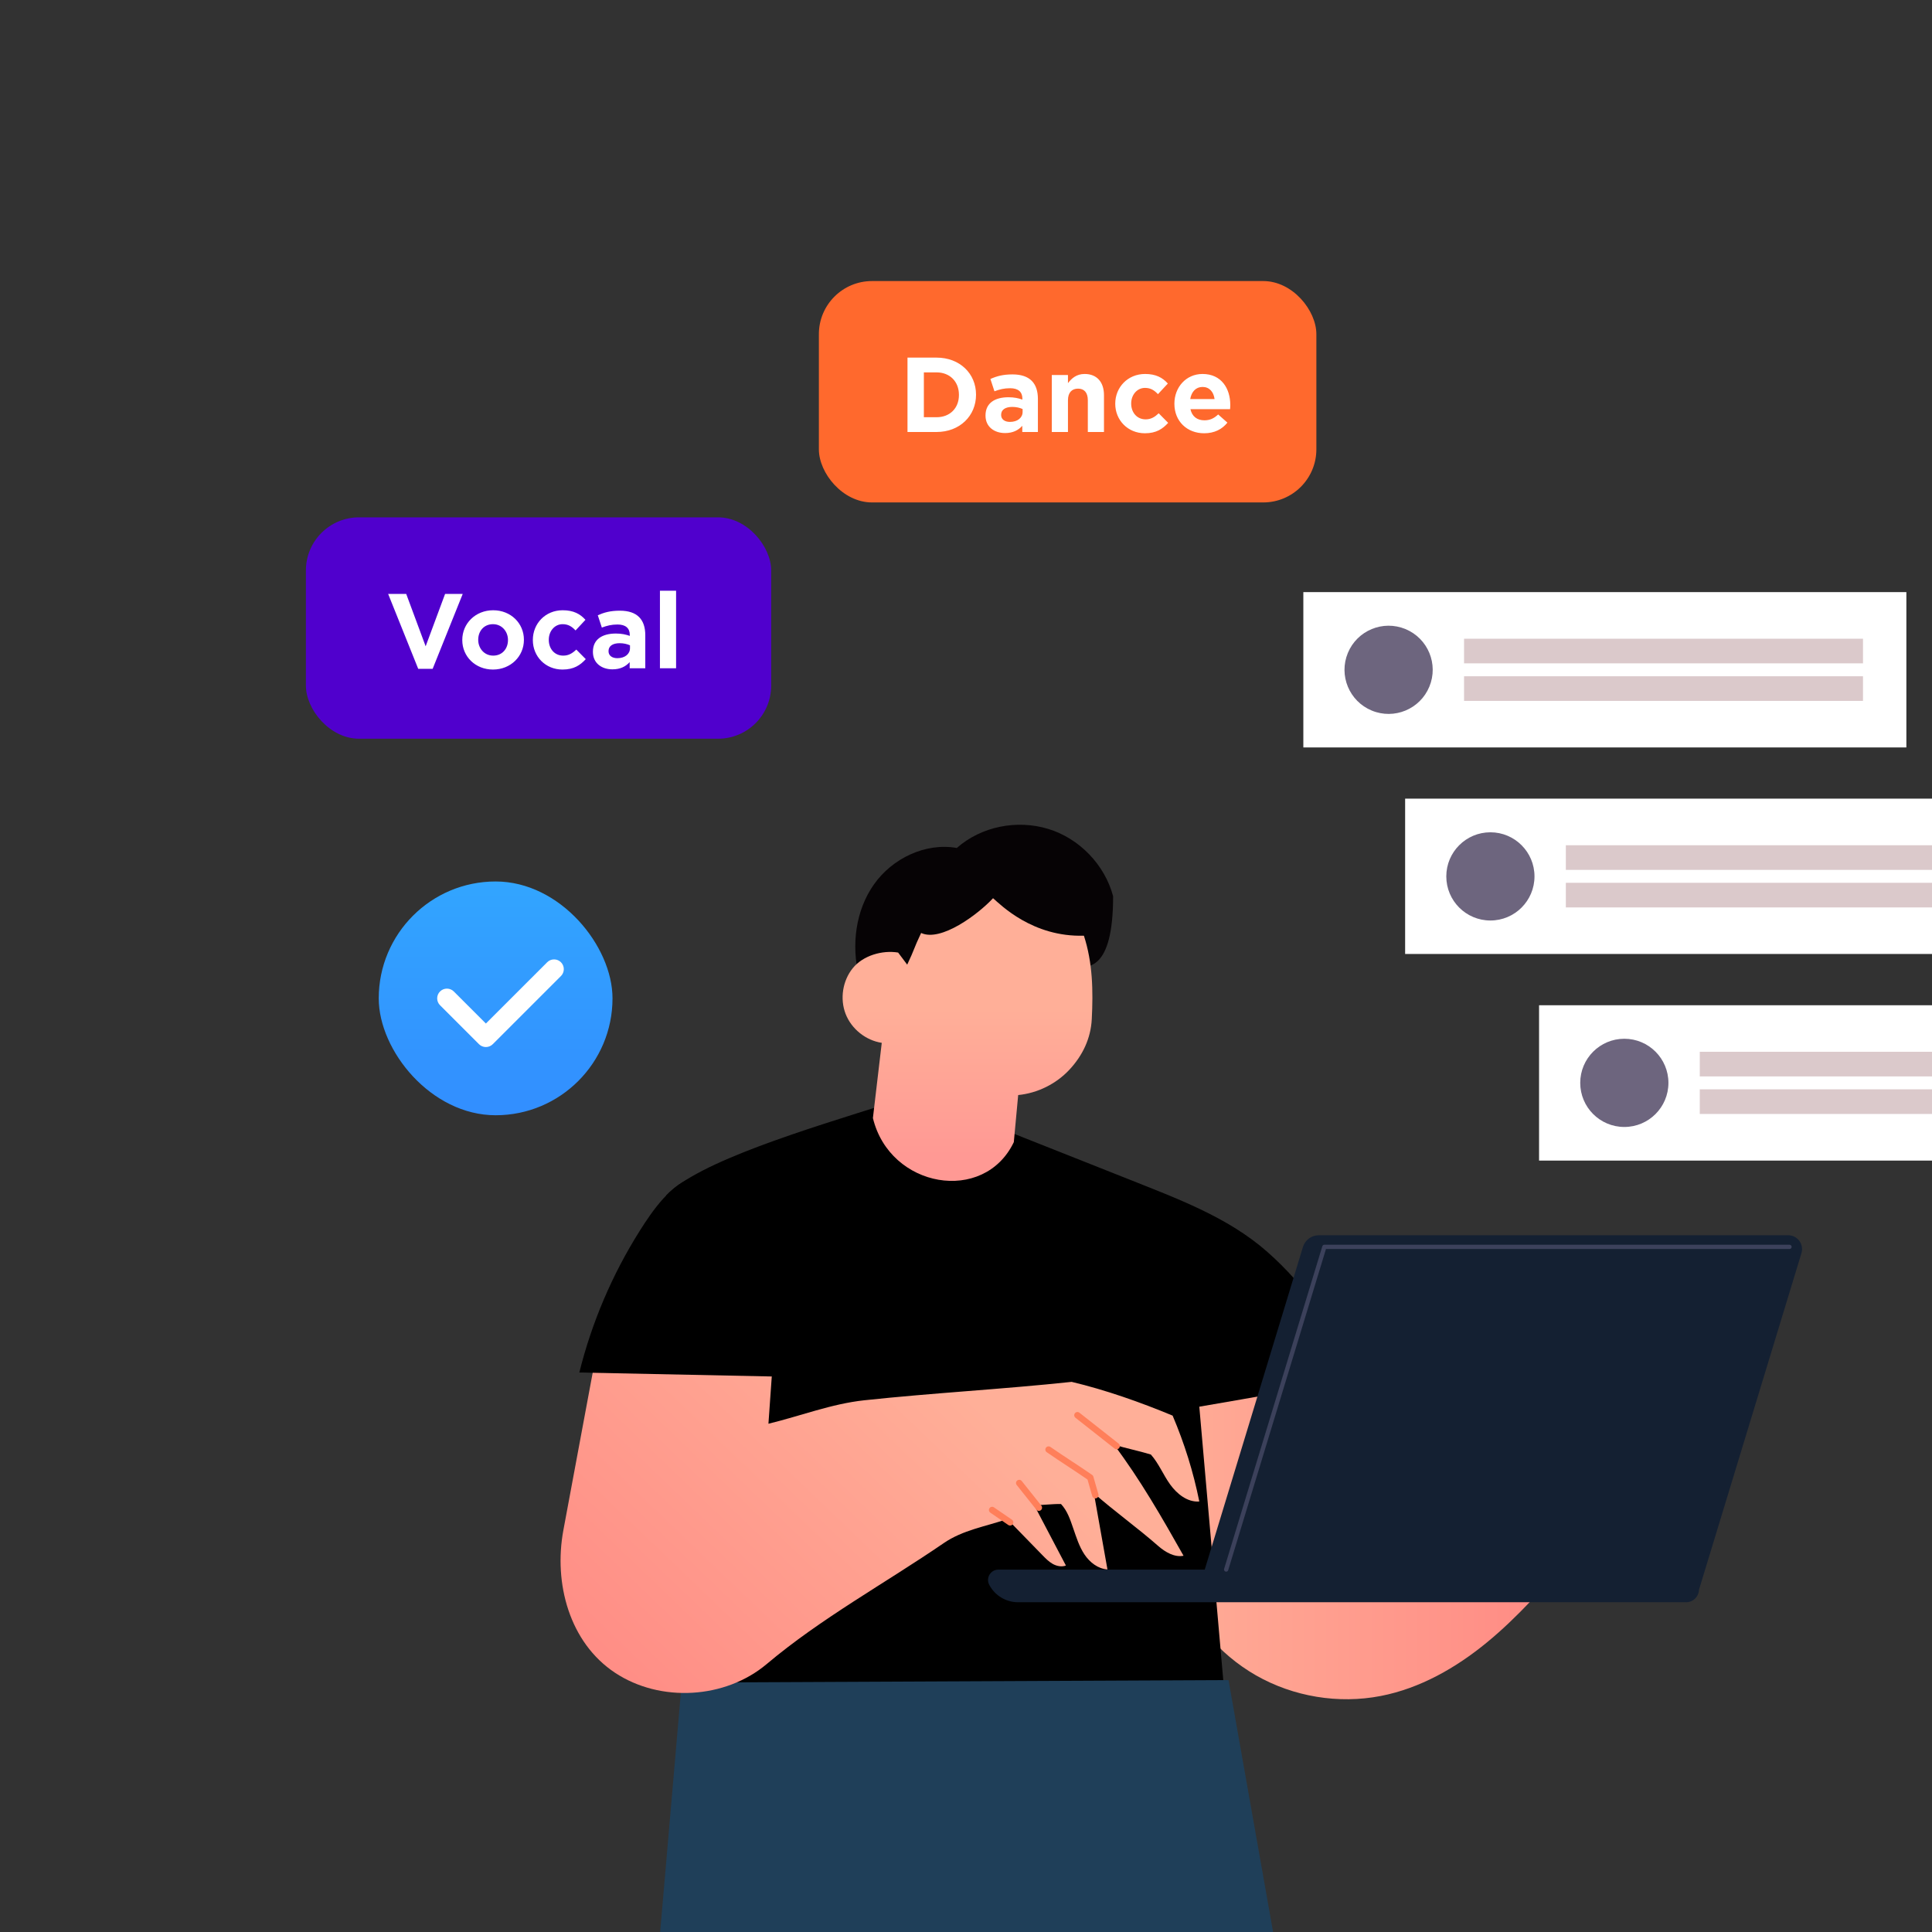
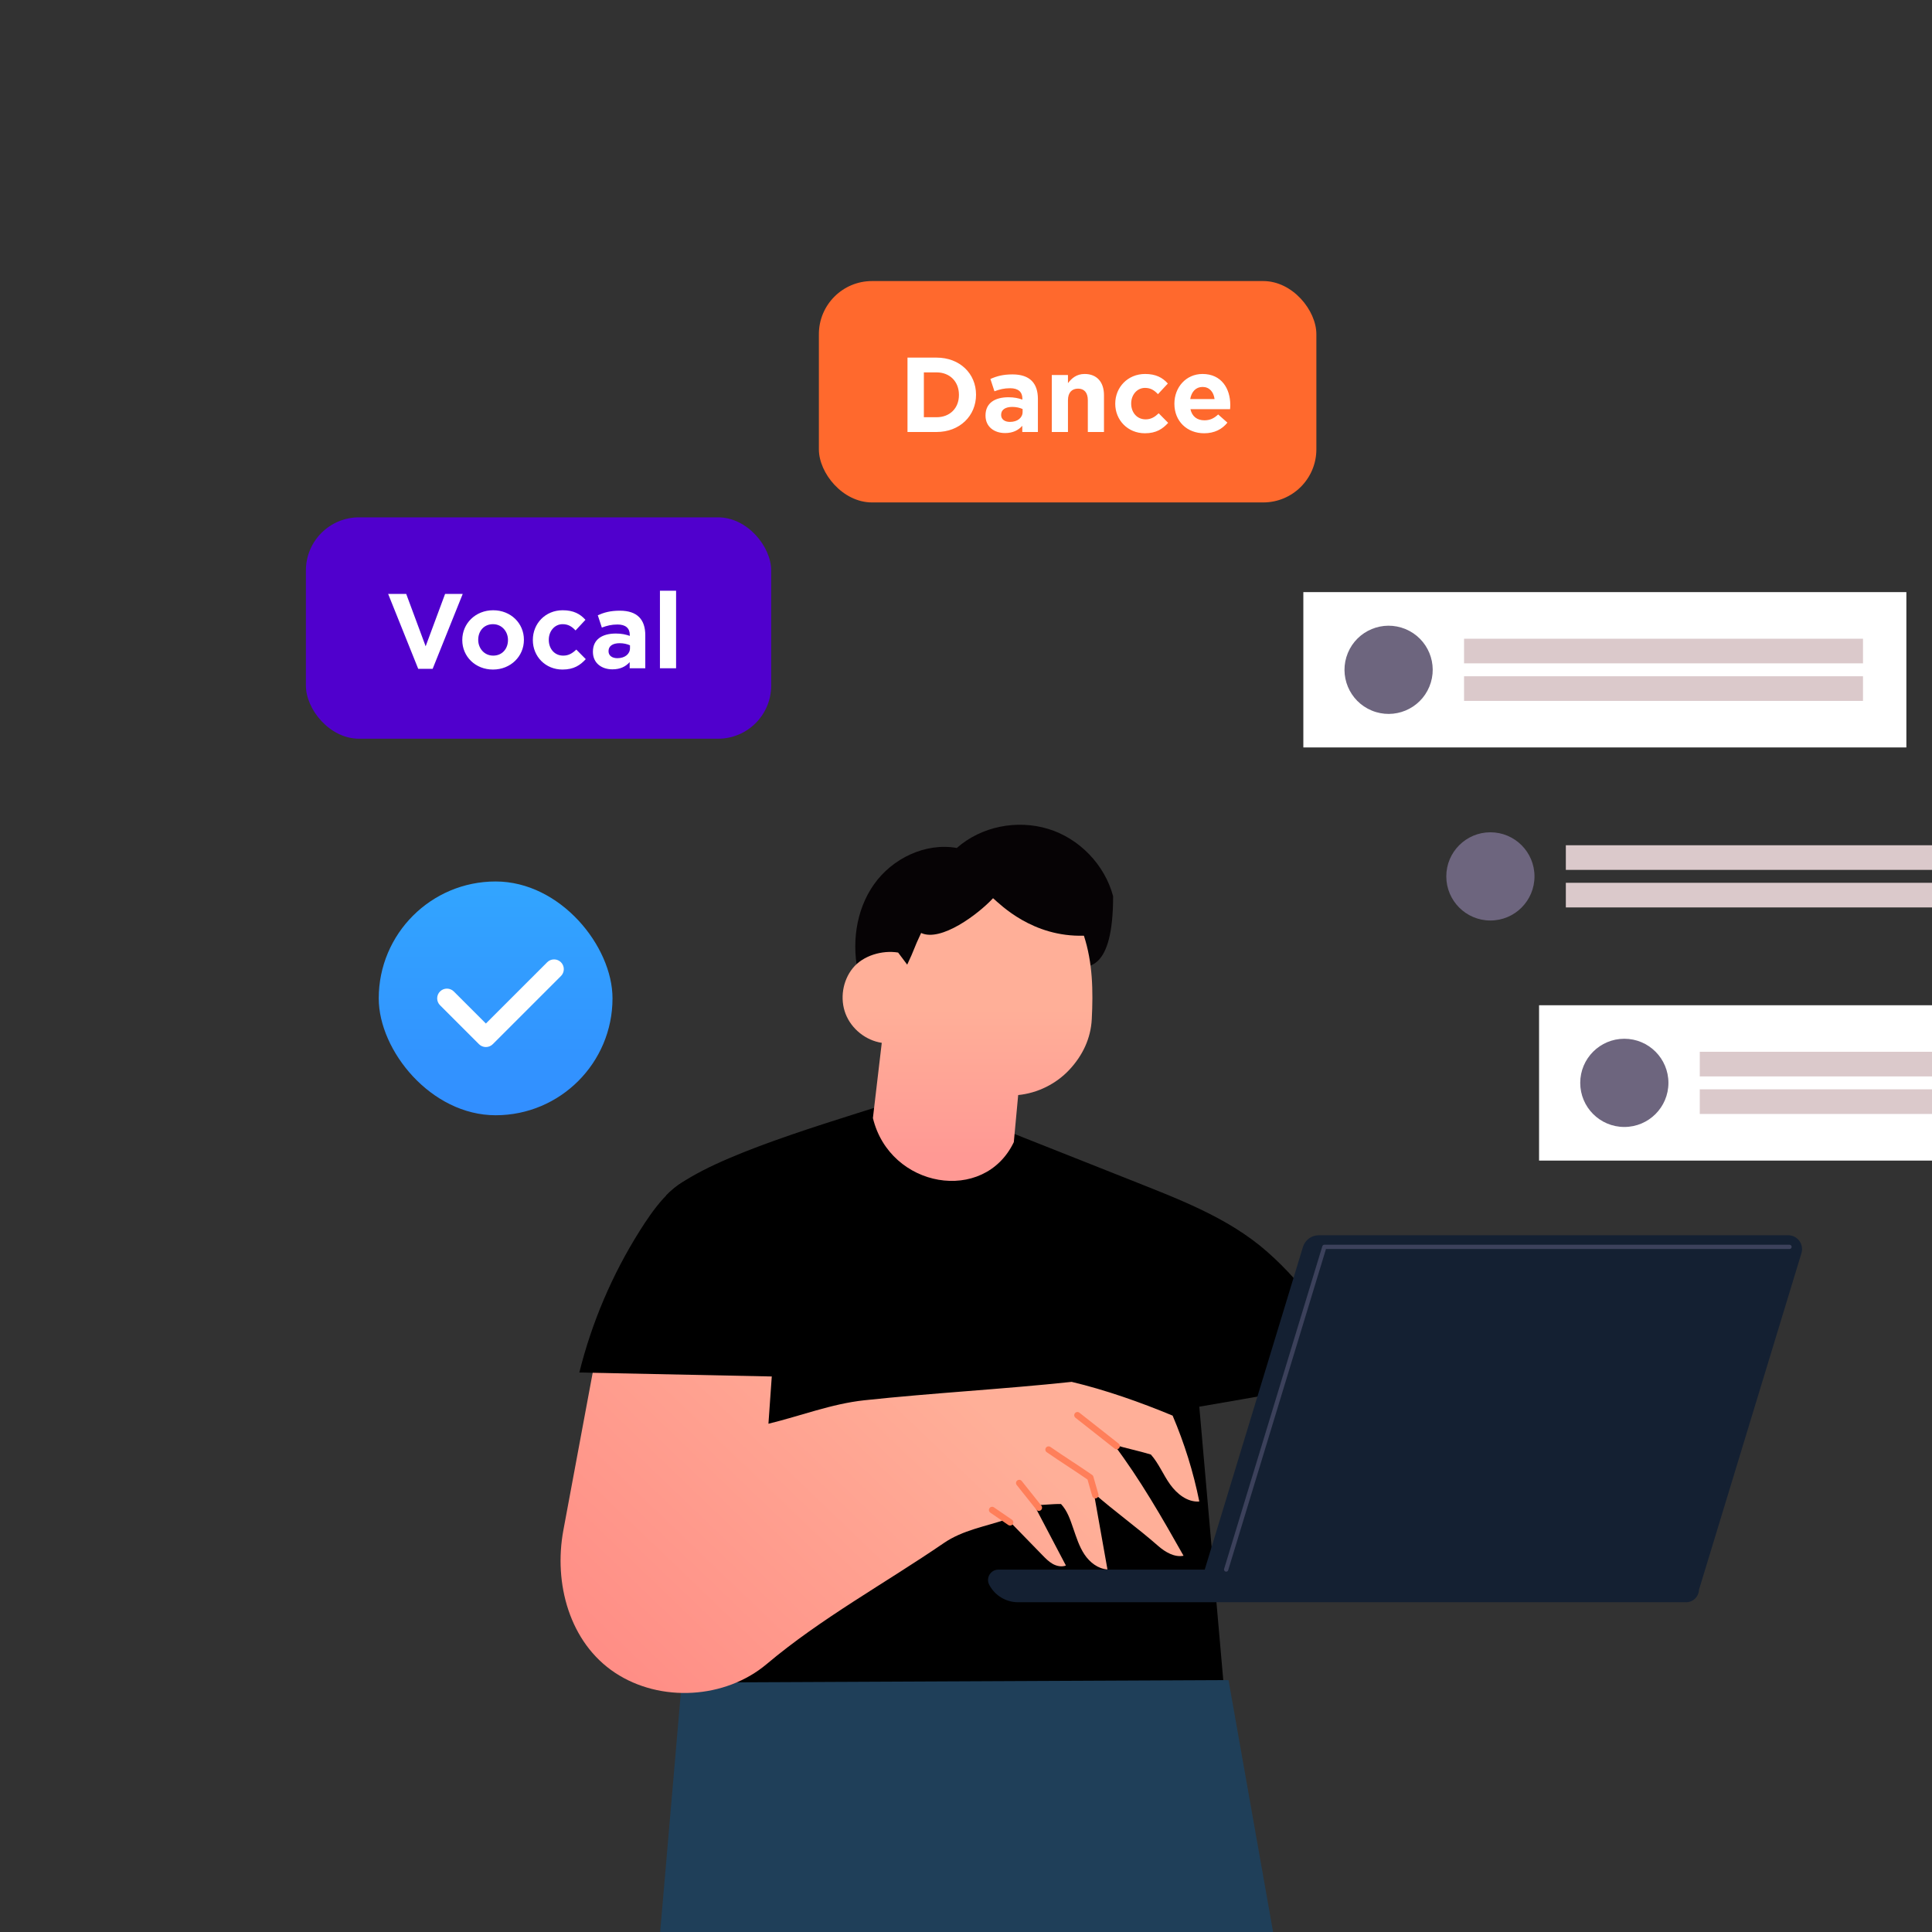
<svg xmlns="http://www.w3.org/2000/svg" width="120" height="120" viewBox="0 0 120 120" fill="none">
  <rect x="0" y="0" width="120" height="120" fill="#808080" stroke="none" />
  <g clip-path="url(#clip0_7842_19309)">
    <rect width="120" height="120" fill="#323232" />
    <path d="M118.408 36.777H80.953V46.425H118.408V36.777Z" fill="white" />
    <path d="M88.779 42.652C89.359 41.254 88.695 39.652 87.297 39.073C85.899 38.494 84.297 39.158 83.718 40.555C83.139 41.953 83.803 43.555 85.201 44.134C86.598 44.713 88.201 44.049 88.779 42.652Z" fill="#6D657E" />
    <path d="M115.714 39.672H90.935V41.202H115.714V39.672Z" fill="#DBC9CB" />
    <path d="M115.714 42.004H90.935V43.534H115.714V42.004Z" fill="#DBC9CB" />
-     <path d="M124.73 49.605H87.275V59.253H124.73V49.605Z" fill="white" />
    <path d="M92.571 57.174C94.084 57.174 95.31 55.947 95.31 54.434C95.31 52.922 94.084 51.695 92.571 51.695C91.058 51.695 89.832 52.922 89.832 54.434C89.832 55.947 91.058 57.174 92.571 57.174Z" fill="#6D657E" />
    <path d="M122.036 52.5H97.257V54.03H122.036V52.5Z" fill="#DBC9CB" />
    <path d="M122.036 54.832H97.257V56.362H122.036V54.832Z" fill="#DBC9CB" />
    <path d="M133.049 62.438H95.594V72.086H133.049V62.438Z" fill="white" />
    <path d="M100.89 69.998C102.403 69.998 103.629 68.772 103.629 67.259C103.629 65.746 102.403 64.519 100.89 64.519C99.377 64.519 98.151 65.746 98.151 67.259C98.151 68.772 99.377 69.998 100.89 69.998Z" fill="#6D657E" />
    <path d="M130.356 65.328H105.576V66.858H130.356V65.328Z" fill="#DBC9CB" />
    <path d="M130.356 67.66H105.576V69.19H130.356V67.66Z" fill="#DBC9CB" />
-     <path d="M87.783 83.914C82.024 84.487 76.471 85.199 70.712 85.771C70.908 89.891 71.594 94.147 72.974 98.034C73.868 100.554 75.69 102.733 78.012 104.06C80.334 105.387 83.137 105.85 85.762 105.34C88.204 104.866 90.434 103.592 92.356 102.013C94.279 100.435 95.925 98.552 97.562 96.678L87.783 83.914Z" fill="url(#paint0_linear_7842_19309)" />
    <path d="M84.177 85.68C83.036 82.636 81.135 79.881 78.692 77.736C76.25 75.591 73.099 74.439 70.08 73.236C67.554 72.229 64.992 71.224 62.466 70.217C61.208 71.504 59.183 71.974 57.487 71.376C56.87 71.158 56.292 70.805 55.875 70.301C55.459 69.797 55.121 69.181 55.193 68.531C50.122 70.129 43.334 72.165 41.377 74.255C42.216 75.218 42.942 76.253 43.781 77.215C43.333 86.269 42.726 95.426 42.278 104.48L76.018 104.798C75.524 99.148 74.985 93.022 74.491 87.372C78.324 86.721 80.344 86.331 84.177 85.68V85.68Z" fill="black" />
    <path d="M76.305 104.352L79.085 120.064H40.998L42.343 104.508L76.305 104.352Z" fill="#1F3F59" />
    <path d="M62.014 97.49H74.828L80.929 77.45C81.06 77.018 81.459 76.723 81.91 76.723H111.067C111.646 76.723 112.06 77.282 111.891 77.836L105.532 98.726H105.528C105.521 99.164 105.165 99.518 104.725 99.518H63.233C62.481 99.518 61.792 99.1 61.443 98.435C61.218 98.005 61.53 97.491 62.014 97.491L62.014 97.49Z" fill="#142032" />
    <path d="M76.159 97.486L82.26 77.445H111.149" stroke="#3C415B" stroke-width="0.266" stroke-linecap="round" stroke-linejoin="round" />
    <path d="M71.482 90.343C71.97 90.891 72.247 91.6 72.675 92.196C73.103 92.792 73.759 93.318 74.491 93.26C74.121 91.421 73.568 89.655 72.834 87.927C70.838 87.096 68.667 86.33 66.563 85.83C62.328 86.284 57.922 86.519 53.688 86.973C51.648 87.192 49.722 87.948 47.729 88.431C47.818 87.084 47.924 85.756 48.013 84.409L37.031 84.094C36.352 87.742 35.672 91.39 34.993 95.038C34.375 98.359 35.38 102.026 38.194 103.894C41.008 105.762 45.045 105.53 47.627 103.353C51.002 100.509 54.981 98.336 58.623 95.842C59.811 95.028 61.202 94.82 62.564 94.352C63.3 95.115 64.002 95.821 64.737 96.584C64.935 96.788 65.136 96.996 65.385 97.136C65.633 97.275 65.939 97.339 66.206 97.239C65.568 96.007 64.871 94.715 64.233 93.483C64.797 93.493 65.337 93.407 65.901 93.417C66.301 93.85 66.468 94.372 66.661 94.929C66.855 95.486 67.03 96.058 67.357 96.548C67.684 97.038 68.198 97.444 68.786 97.48C68.509 95.946 68.22 94.281 67.943 92.748C69.262 93.904 70.628 94.874 71.947 96.03C72.373 96.403 72.958 96.745 73.512 96.63C72.189 94.285 70.811 91.878 69.189 89.729C69.969 89.966 70.701 90.106 71.482 90.343V90.343Z" fill="url(#paint1_linear_7842_19309)" />
    <path d="M61.623 93.789C61.996 94.045 62.368 94.301 62.74 94.556" stroke="#FF7F5A" stroke-width="0.399" stroke-linecap="round" stroke-linejoin="round" />
    <path d="M63.306 92.113C63.712 92.623 64.119 93.133 64.525 93.644" stroke="#FF7F5A" stroke-width="0.399" stroke-linecap="round" stroke-linejoin="round" />
    <path d="M68.033 92.868L67.719 91.772C66.877 91.188 65.97 90.62 65.128 90.035" stroke="#FF7F5A" stroke-width="0.399" stroke-linecap="round" stroke-linejoin="round" />
    <path d="M66.921 87.902L69.354 89.818" stroke="#FF7F5A" stroke-width="0.399" stroke-linecap="round" stroke-linejoin="round" />
    <path d="M69.138 55.667C68.619 53.71 67.037 52.07 65.099 51.483C63.162 50.895 60.947 51.329 59.429 52.669C57.481 52.324 55.421 53.316 54.281 54.934C53.141 56.551 52.873 58.692 53.343 60.614L66.74 60.051C67.533 60.108 69.138 60.345 69.138 55.667L69.138 55.667Z" fill="#060305" />
    <path d="M62.97 70.94C63.066 69.939 63.145 69.017 63.241 68.016C64.442 67.897 65.593 67.328 66.417 66.447C67.241 65.565 67.751 64.504 67.812 63.299C67.902 61.534 67.87 59.797 67.323 58.117C64.135 58.215 62.143 56.19 61.68 55.789C60.759 56.784 58.442 58.521 57.213 57.949C56.728 58.97 56.833 58.896 56.348 59.916C56.16 59.666 55.972 59.415 55.784 59.165C54.793 59.002 53.602 59.352 52.969 60.132C52.336 60.912 52.159 62.037 52.522 62.974C52.885 63.91 53.774 64.622 54.768 64.772C54.589 66.297 54.397 67.92 54.218 69.445C55.269 73.799 61.119 74.811 62.97 70.94L62.97 70.94Z" fill="url(#paint2_linear_7842_19309)" />
    <path d="M48.452 78.132C48.23 76.841 47.983 75.49 47.168 74.465C46.24 73.299 44.609 72.742 43.162 73.099C41.715 73.457 40.509 75.218 39.716 76.48C38.018 79.181 36.753 82.153 35.983 85.249L49.723 85.532C49.299 83.066 48.875 80.599 48.452 78.132L48.452 78.132Z" fill="black" />
    <rect x="23.524" y="54.75" width="14.52" height="14.52" rx="7.26" fill="url(#paint3_linear_7842_19309)" />
    <path d="M30.606 64.857L34.841 60.623H34.842C34.952 60.513 35.019 60.362 35.019 60.195C35.019 59.861 34.748 59.59 34.414 59.59C34.247 59.59 34.096 59.658 33.987 59.767L30.179 63.574L28.187 61.582C28.078 61.473 27.926 61.405 27.759 61.405C27.425 61.405 27.154 61.676 27.154 62.01C27.154 62.177 27.222 62.328 27.332 62.438L29.751 64.857C29.86 64.966 30.012 65.034 30.179 65.034C30.346 65.034 30.497 64.966 30.606 64.857Z" fill="white" />
    <rect x="19" y="32.133" width="28.9" height="13.75" rx="3.3" fill="#5000CD" />
    <path d="M28.741 36.888L26.873 41.541H25.976L24.108 36.888H25.23L26.438 40.142L27.646 36.888H28.741ZM32.541 39.746C32.541 40.762 31.722 41.587 30.62 41.587C29.525 41.587 28.713 40.775 28.713 39.759V39.746C28.713 38.729 29.531 37.904 30.633 37.904C31.729 37.904 32.541 38.716 32.541 39.732V39.746ZM31.551 39.759V39.746C31.551 39.224 31.175 38.769 30.62 38.769C30.046 38.769 29.703 39.211 29.703 39.732V39.746C29.703 40.267 30.079 40.722 30.633 40.722C31.208 40.722 31.551 40.28 31.551 39.759ZM36.383 40.94C36.039 41.316 35.643 41.587 34.937 41.587C33.874 41.587 33.096 40.769 33.096 39.759V39.746C33.096 38.736 33.868 37.904 34.95 37.904C35.617 37.904 36.033 38.129 36.363 38.498L35.749 39.158C35.525 38.921 35.3 38.769 34.944 38.769C34.442 38.769 34.086 39.211 34.086 39.732V39.746C34.086 40.287 34.435 40.722 34.983 40.722C35.32 40.722 35.551 40.577 35.795 40.346L36.383 40.94ZM40.08 41.508H39.11V41.125C38.866 41.396 38.529 41.574 38.041 41.574C37.374 41.574 36.827 41.191 36.827 40.491V40.478C36.827 39.706 37.414 39.35 38.252 39.35C38.609 39.35 38.866 39.409 39.117 39.495V39.435C39.117 39.02 38.859 38.789 38.358 38.789C37.975 38.789 37.704 38.861 37.381 38.98L37.13 38.214C37.52 38.043 37.902 37.931 38.503 37.931C39.599 37.931 40.08 38.498 40.08 39.455V41.508ZM39.13 40.26V40.082C38.958 40.003 38.734 39.95 38.49 39.95C38.061 39.95 37.797 40.122 37.797 40.439V40.452C37.797 40.722 38.021 40.881 38.345 40.881C38.813 40.881 39.13 40.623 39.13 40.26ZM41.993 41.508H40.99V36.69H41.993V41.508Z" fill="white" />
    <rect x="50.862" y="17.457" width="30.9" height="13.75" rx="3.3" fill="#FF692D" />
    <path d="M60.623 24.522C60.623 25.822 59.62 26.832 58.168 26.832H56.366V22.212H58.168C59.62 22.212 60.623 23.209 60.623 24.509V24.522ZM59.561 24.535V24.522C59.561 23.704 59 23.129 58.168 23.129H57.383V25.915H58.168C59 25.915 59.561 25.354 59.561 24.535ZM64.466 26.832H63.496V26.449C63.252 26.72 62.915 26.898 62.427 26.898C61.76 26.898 61.212 26.515 61.212 25.816V25.802C61.212 25.03 61.8 24.674 62.638 24.674C62.994 24.674 63.252 24.733 63.502 24.819V24.76C63.502 24.344 63.245 24.113 62.743 24.113C62.361 24.113 62.09 24.185 61.767 24.304L61.516 23.539C61.905 23.367 62.288 23.255 62.889 23.255C63.984 23.255 64.466 23.822 64.466 24.779V26.832ZM63.516 25.585V25.406C63.344 25.327 63.12 25.274 62.876 25.274C62.447 25.274 62.182 25.446 62.182 25.763V25.776C62.182 26.047 62.407 26.205 62.73 26.205C63.199 26.205 63.516 25.948 63.516 25.585ZM68.57 26.832H67.567V24.859C67.567 24.383 67.342 24.139 66.96 24.139C66.577 24.139 66.333 24.383 66.333 24.859V26.832H65.329V23.294H66.333V23.796C66.564 23.499 66.861 23.228 67.369 23.228C68.128 23.228 68.57 23.73 68.57 24.542V26.832ZM72.557 26.264C72.213 26.641 71.817 26.911 71.111 26.911C70.049 26.911 69.27 26.093 69.27 25.083V25.07C69.27 24.06 70.042 23.228 71.124 23.228C71.791 23.228 72.207 23.453 72.537 23.822L71.923 24.482C71.699 24.245 71.474 24.093 71.118 24.093C70.616 24.093 70.26 24.535 70.26 25.057V25.07C70.26 25.611 70.61 26.047 71.157 26.047C71.494 26.047 71.725 25.901 71.969 25.67L72.557 26.264ZM76.415 25.162C76.415 25.261 76.409 25.321 76.402 25.413H73.94C74.039 25.868 74.356 26.106 74.805 26.106C75.141 26.106 75.386 26 75.663 25.743L76.237 26.251C75.907 26.66 75.432 26.911 74.792 26.911C73.729 26.911 72.944 26.165 72.944 25.083V25.07C72.944 24.06 73.663 23.228 74.693 23.228C75.874 23.228 76.415 24.146 76.415 25.149V25.162ZM75.439 24.786C75.379 24.337 75.115 24.034 74.693 24.034C74.277 24.034 74.006 24.331 73.927 24.786H75.439Z" fill="white" />
  </g>
  <defs>
    <linearGradient id="paint0_linear_7842_19309" x1="70.712" y1="94.728" x2="97.562" y2="94.728" gradientUnits="userSpaceOnUse">
      <stop stop-color="#FFAF98" />
      <stop offset="1" stop-color="#FF8983" />
    </linearGradient>
    <linearGradient id="paint1_linear_7842_19309" x1="59.499" y1="85.95" x2="37.728" y2="108.668" gradientUnits="userSpaceOnUse">
      <stop stop-color="#FFAF98" />
      <stop offset="1" stop-color="#FF8983" />
    </linearGradient>
    <linearGradient id="paint2_linear_7842_19309" x1="60.093" y1="57.116" x2="60.093" y2="71.789" gradientUnits="userSpaceOnUse">
      <stop offset="0.375" stop-color="#FFAF98" />
      <stop offset="1" stop-color="#FF9994" />
    </linearGradient>
    <linearGradient id="paint3_linear_7842_19309" x1="30.784" y1="54.75" x2="30.784" y2="69.27" gradientUnits="userSpaceOnUse">
      <stop stop-color="#32A5FF" />
      <stop offset="1" stop-color="#328EFF" />
    </linearGradient>
    <clipPath id="clip0_7842_19309">
      <rect width="120" height="120" fill="white" />
    </clipPath>
  </defs>
</svg>